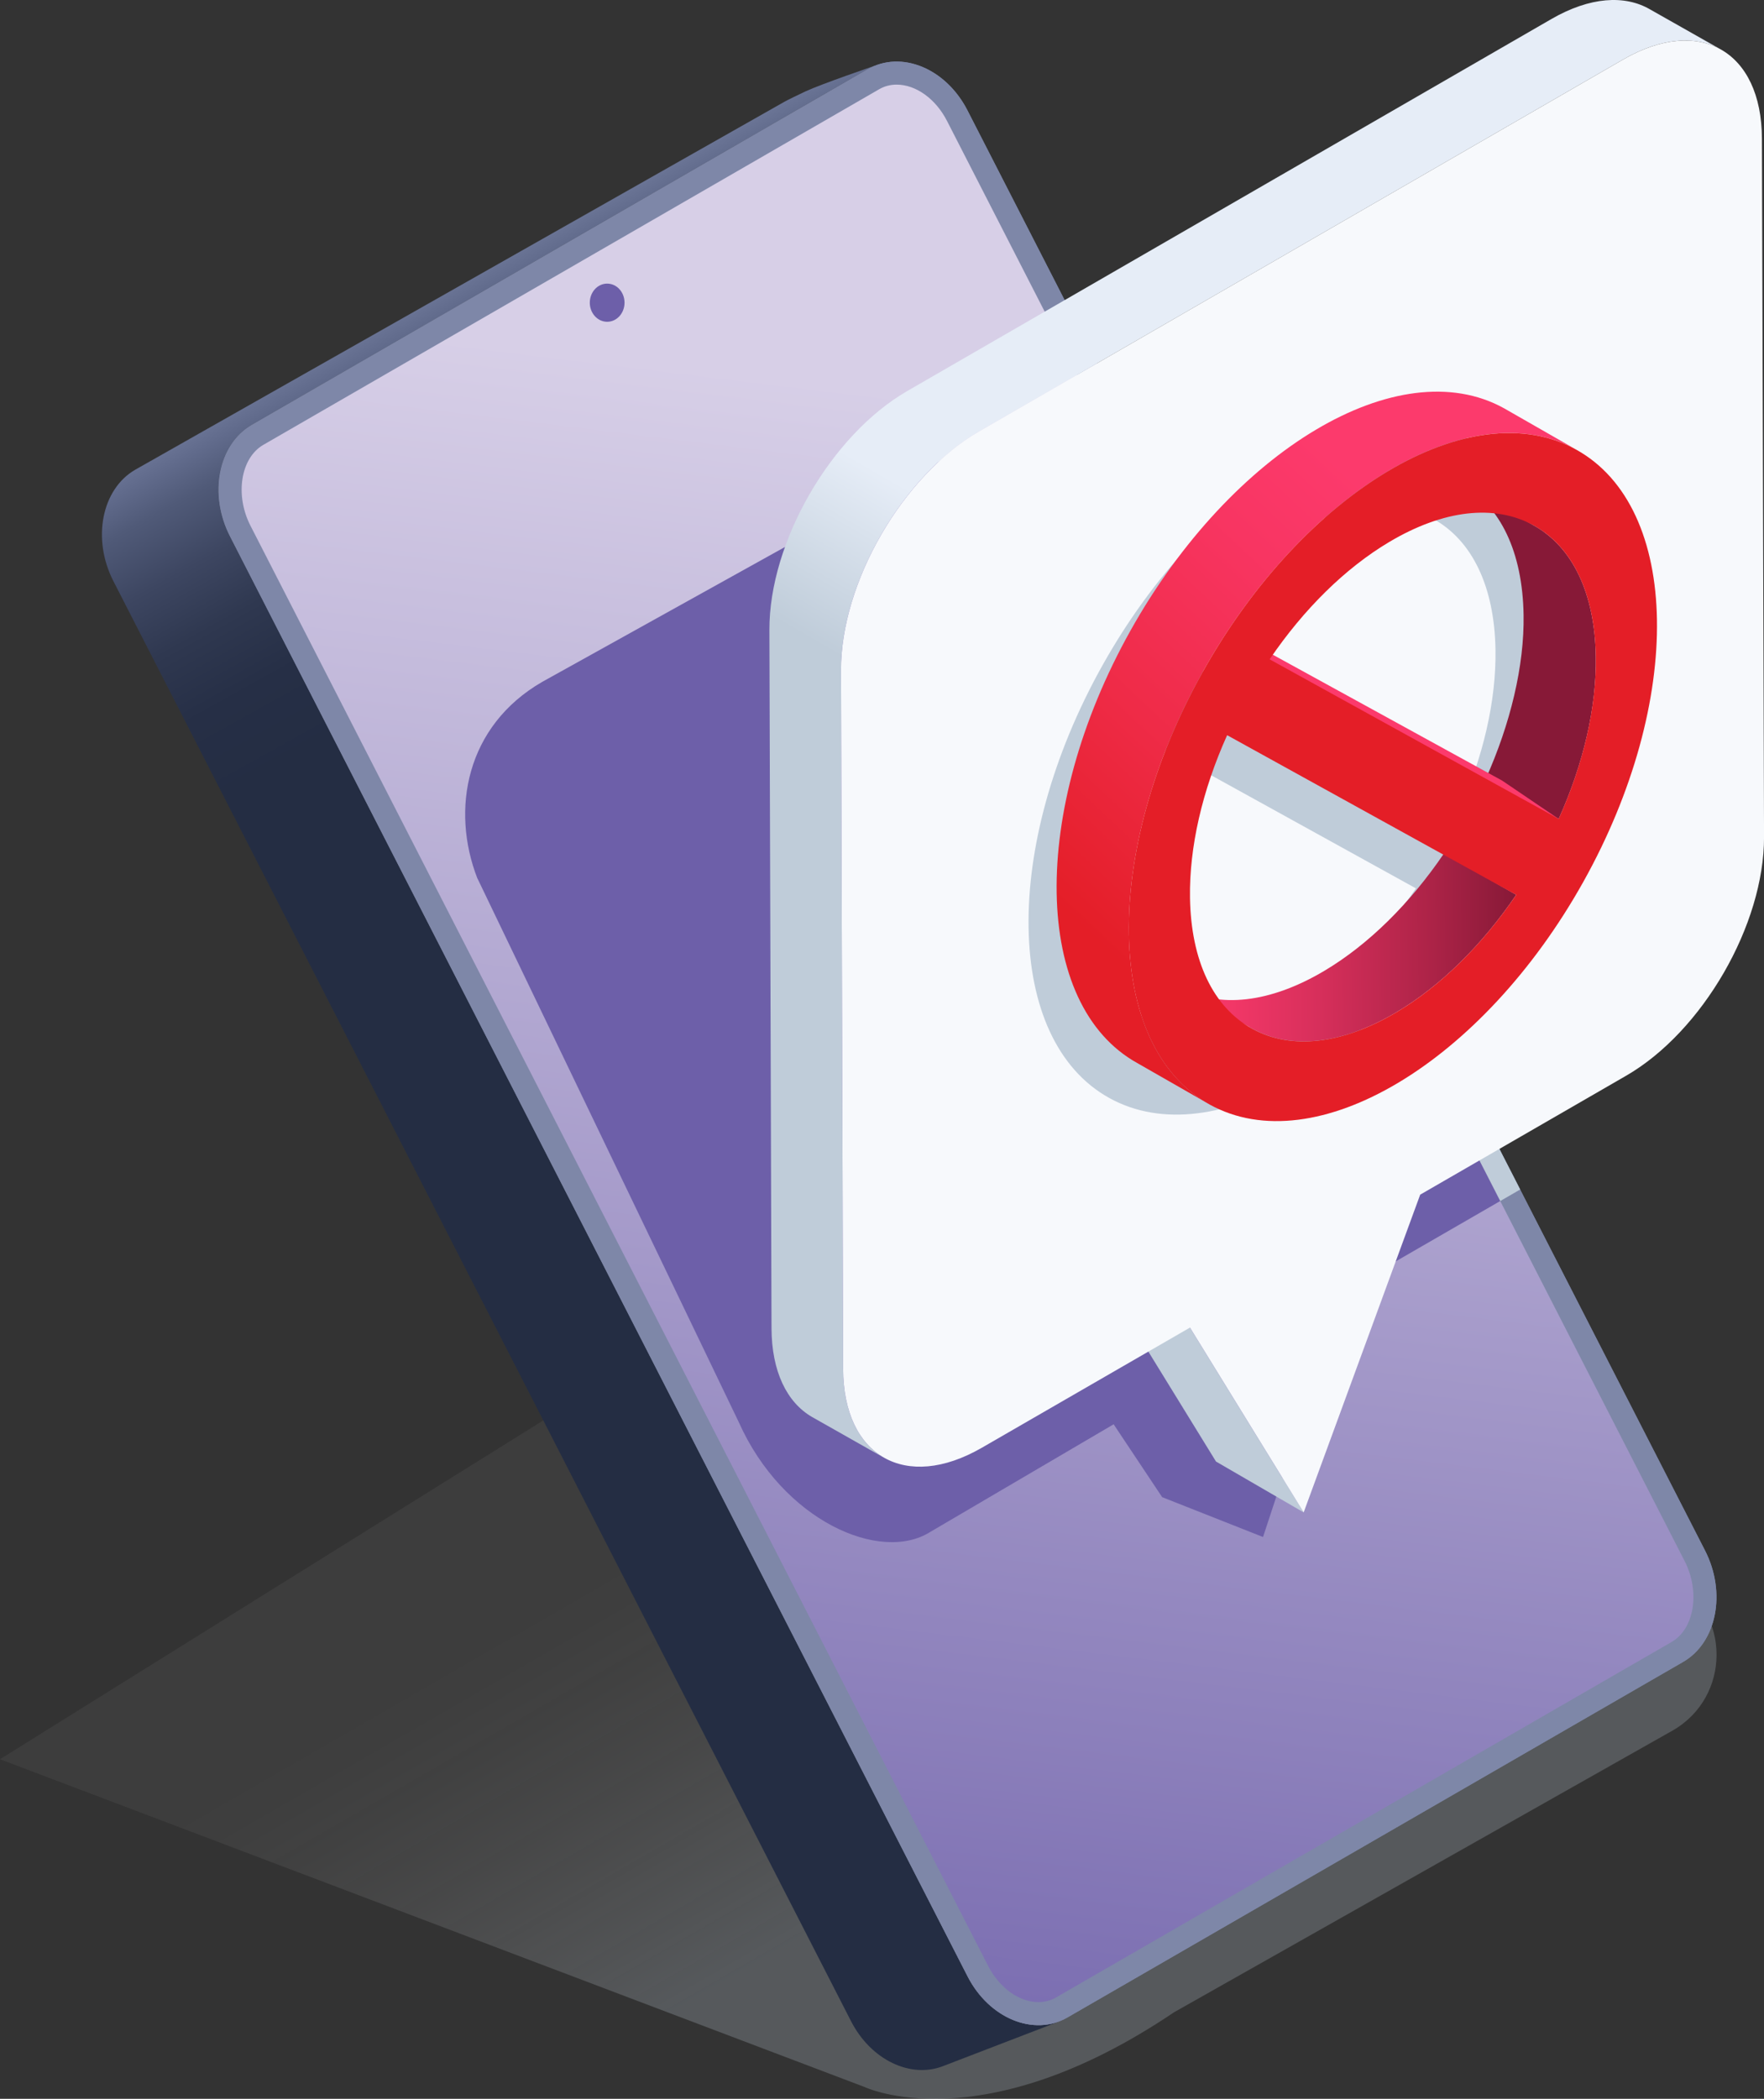
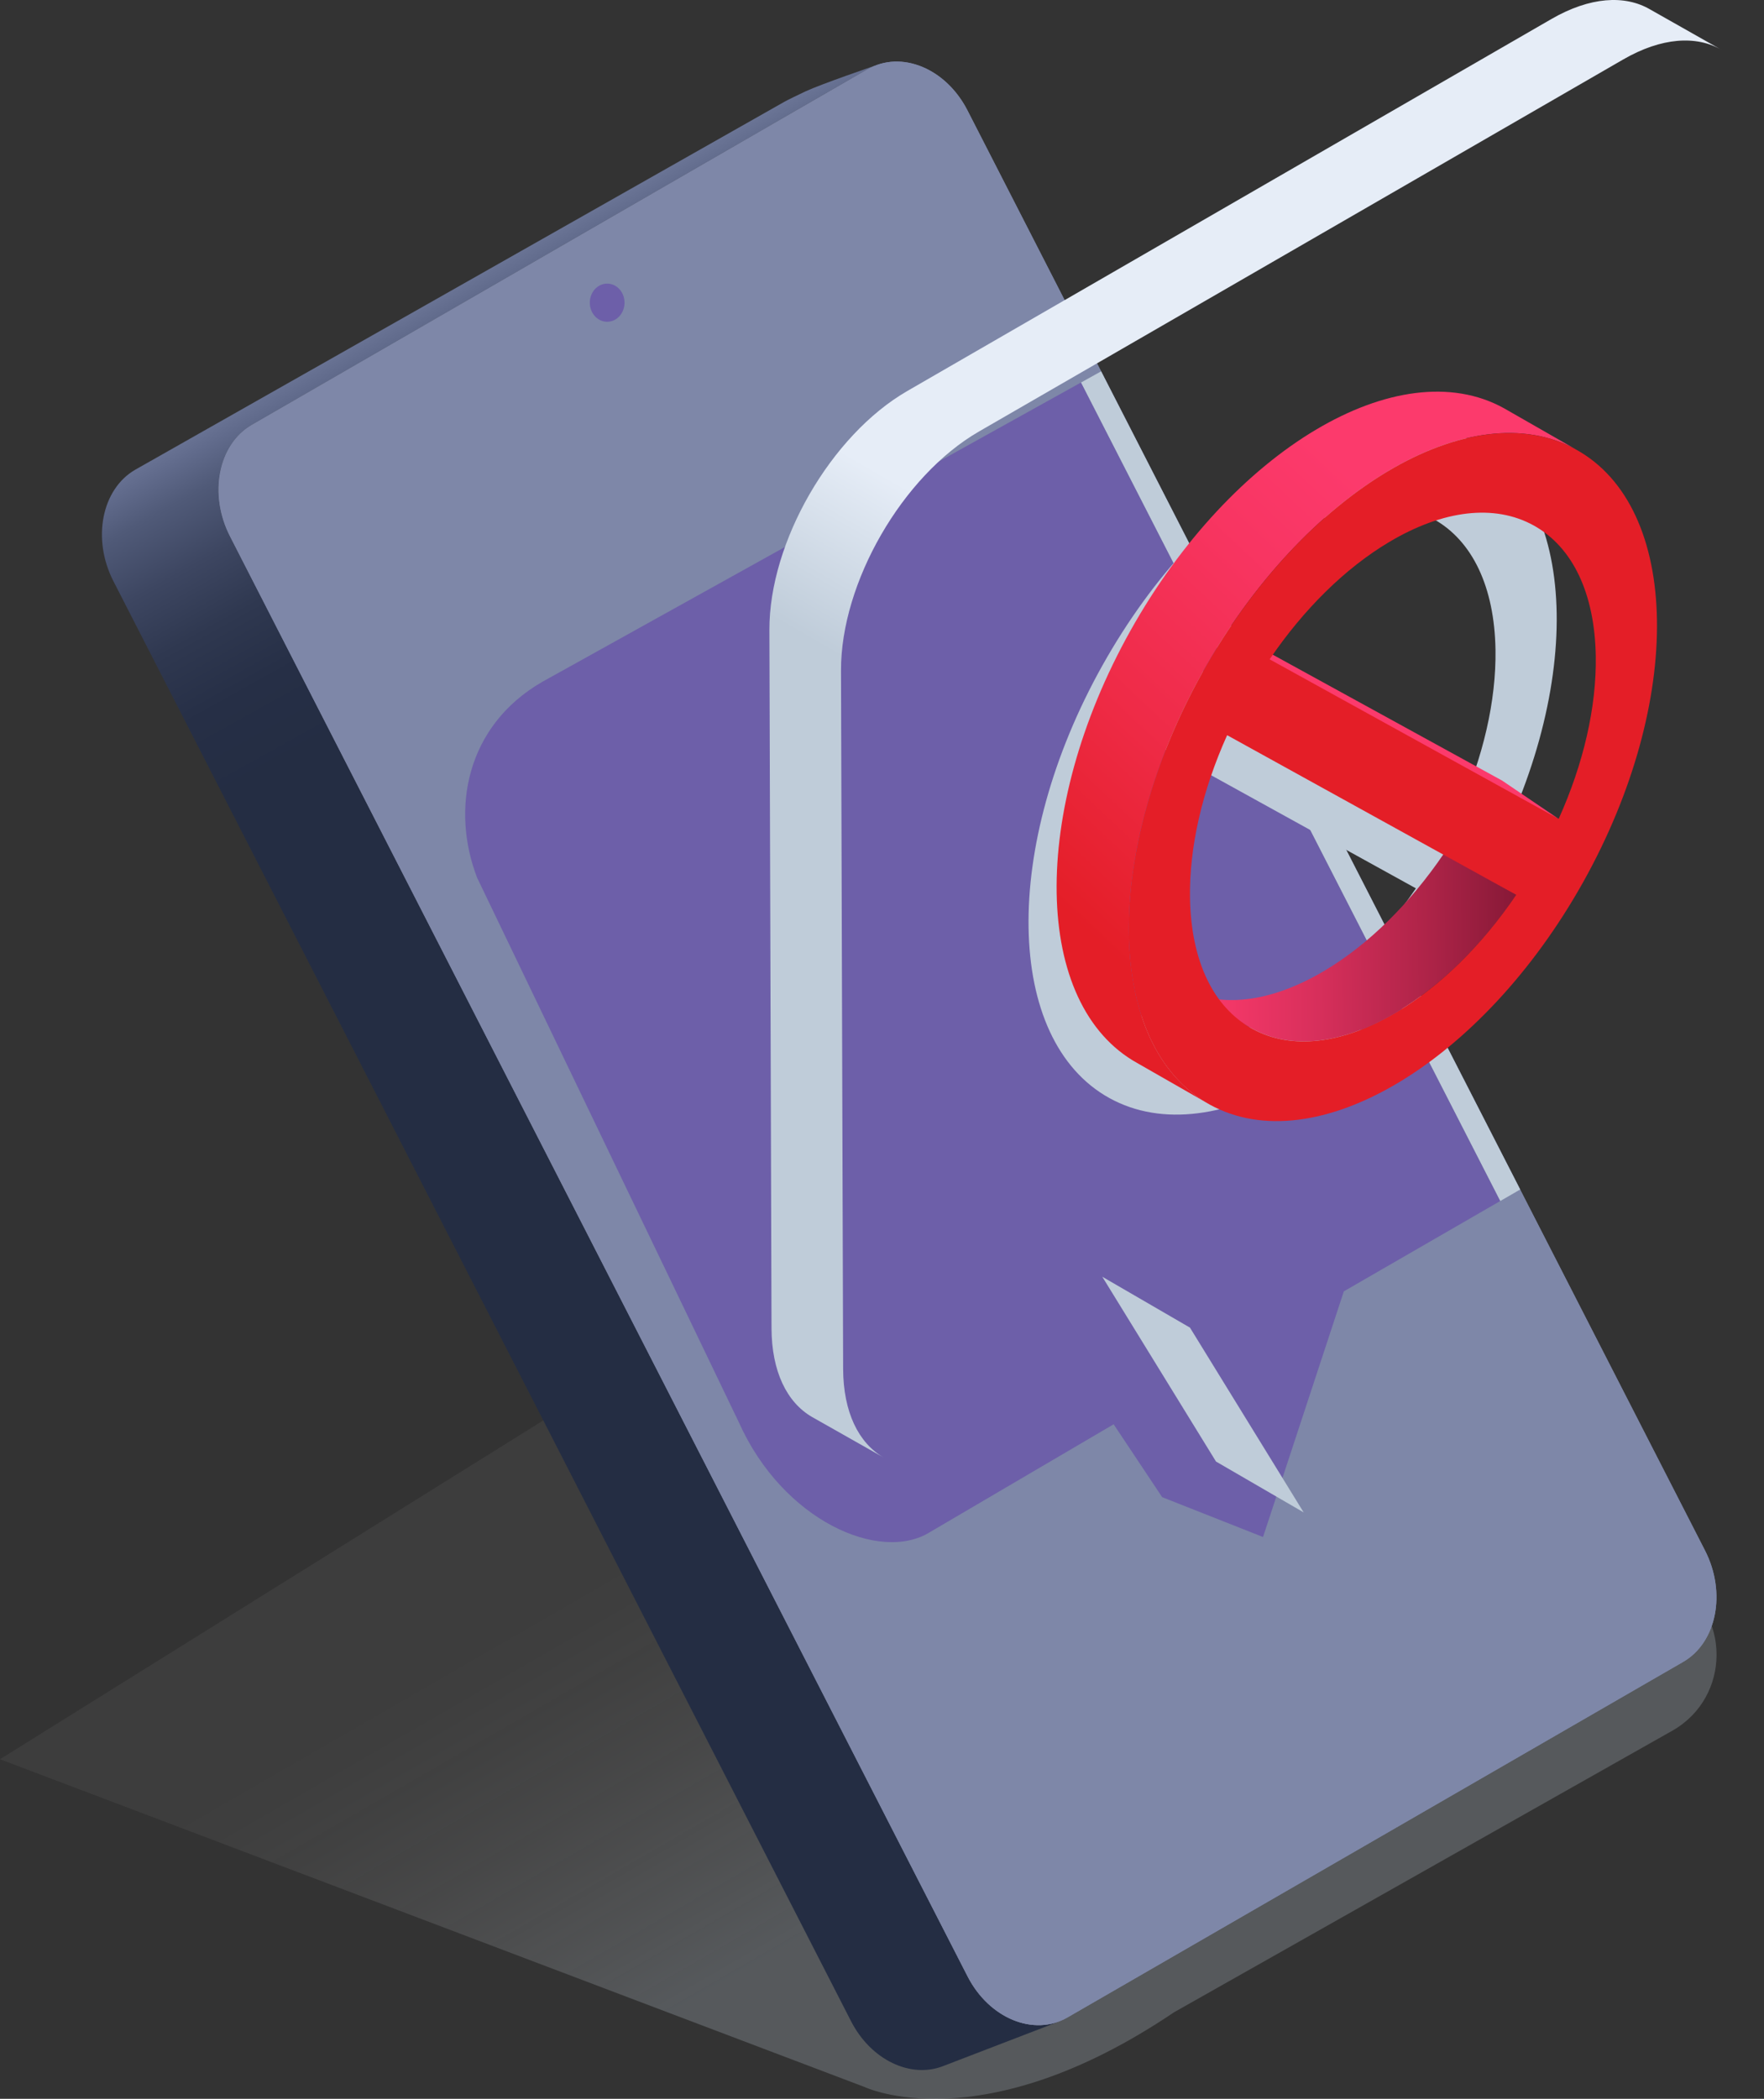
<svg xmlns="http://www.w3.org/2000/svg" viewBox="0 0 483.53 575.16">
  <rect x="0" y="0" width="483.53" height="575.16" fill="#333333" stroke="none" />
  <defs>
    <style>
      .cls-1 {
        fill: url(#linear-gradient-2);
      }

      .cls-2 {
        fill: #e41e27;
      }

      .cls-3, .cls-4 {
        fill: #6d5fa9;
      }

      .cls-5 {
        isolation: isolate;
      }

      .cls-6 {
        fill: url(#linear-gradient);
        opacity: .25;
      }

      .cls-7 {
        fill: #871937;
      }

      .cls-8 {
        fill: #7e87a8;
      }

      .cls-9, .cls-10 {
        fill: #bfccd9;
      }

      .cls-10, .cls-4 {
        mix-blend-mode: multiply;
      }

      .cls-11 {
        fill: url(#_Áåçûìÿííûé_ãðàäèåíò_2);
      }

      .cls-12 {
        fill: #f7f9fc;
      }

      .cls-13 {
        fill: url(#linear-gradient-3);
      }

      .cls-14 {
        fill: #fc3a6c;
      }

      .cls-15 {
        fill: url(#_Áåçûìÿííûé_ãðàäèåíò_12);
      }

      .cls-16 {
        fill: url(#linear-gradient-4);
      }
    </style>
    <linearGradient id="linear-gradient" x1="11336.81" y1="507.92" x2="11409.06" y2="382.78" gradientTransform="translate(11597.12) rotate(-180) scale(1 -1)" gradientUnits="userSpaceOnUse">
      <stop offset="0" stop-color="#bfccd9" />
      <stop offset=".14" stop-color="#d0dae3" stop-opacity=".78" />
      <stop offset=".3" stop-color="#e1e7ed" stop-opacity=".57" />
      <stop offset=".45" stop-color="#eef1f5" stop-opacity=".41" />
      <stop offset=".6" stop-color="#f7f9fa" stop-opacity=".29" />
      <stop offset=".73" stop-color="#fdfdfd" stop-opacity=".22" />
      <stop offset=".84" stop-color="#fff" stop-opacity=".2" />
    </linearGradient>
    <linearGradient id="linear-gradient-2" x1="11429.98" y1="160.97" x2="11490.1" y2="52.83" gradientTransform="translate(11597.12) rotate(-180) scale(1 -1)" gradientUnits="userSpaceOnUse">
      <stop offset="0" stop-color="#242d43" />
      <stop offset=".19" stop-color="#262f46" />
      <stop offset=".35" stop-color="#2f3850" />
      <stop offset=".49" stop-color="#3d4661" />
      <stop offset=".63" stop-color="#505a78" />
      <stop offset=".71" stop-color="#616b8c" />
      <stop offset=".75" stop-color="#6a7495" />
      <stop offset=".85" stop-color="#7e87a8" />
    </linearGradient>
    <linearGradient id="linear-gradient-3" x1="11381.78" y1="693.12" x2="11307.68" y2="88.2" gradientTransform="translate(11597.12) rotate(-180) scale(1 -1)" gradientUnits="userSpaceOnUse">
      <stop offset=".13" stop-color="#6d5fa9" />
      <stop offset=".96" stop-color="#d7cfe7" />
    </linearGradient>
    <linearGradient id="_Áåçûìÿííûé_ãðàäèåíò_12" data-name="Áåçûìÿííûé ãðàäèåíò 12" x1="179.96" y1="363.69" x2="404.51" y2="-25.24" gradientUnits="userSpaceOnUse">
      <stop offset=".41" stop-color="#bfccd9" />
      <stop offset=".52" stop-color="#e6edf7" />
    </linearGradient>
    <linearGradient id="_Áåçûìÿííûé_ãðàäèåíò_2" data-name="Áåçûìÿííûé ãðàäèåíò 2" x1="370.4" y1="196.88" x2="462.91" y2="196.88" gradientTransform="translate(-49.74 68.54) rotate(-.78)" gradientUnits="userSpaceOnUse">
      <stop offset="0" stop-color="#fc3a6c" />
      <stop offset=".15" stop-color="#f23767" />
      <stop offset=".41" stop-color="#d72f5b" />
      <stop offset=".75" stop-color="#ac2347" />
      <stop offset="1" stop-color="#871937" />
    </linearGradient>
    <linearGradient id="linear-gradient-4" x1="346.59" y1="192.96" x2="444.36" y2="91.44" gradientTransform="translate(-49.74 68.54) rotate(-.78)" gradientUnits="userSpaceOnUse">
      <stop offset="0" stop-color="#e41e27" />
      <stop offset=".38" stop-color="#ef2b47" />
      <stop offset=".77" stop-color="#f83562" />
      <stop offset="1" stop-color="#fc3a6c" />
    </linearGradient>
  </defs>
  <g class="cls-5">
    <g id="Layer_2" data-name="Layer 2">
      <g id="Layer_1-2" data-name="Layer 1">
        <g id="smart">
          <path class="cls-6" d="m458.52,474.21l-136.72,77.24c-53.01,35.78-84.89,20.44-84.89,20.44L0,482.1l247.48-154.29,211.07,104.91c15.98,9.22,15.96,32.29-.02,41.49Z" />
          <path class="cls-1" d="m37.07,128.72L215.01,27.89c.71-.41,4.02-2.02,5.77-2.84,4.36-2.03,19.18-7.1,19.18-7.1-.74.29-1.46.63-2.17,1.04L69.04,116.43c-9.22,5.32-11.91,18.99-5.99,30.53l202.19,394.64c5.46,10.65,16.34,15.77,25.24,12.3l-31.96,12.29c-8.89,3.47-19.78-1.64-25.24-12.3L31.08,159.25c-5.91-11.54-3.22-25.21,5.99-30.53Z" />
          <path class="cls-8" d="m461.38,455.42l-10.02,5.78-158.74,91.65c-9.22,5.32-21.49.29-27.4-11.25l-15.35-29.95-40.38-78.82L63.04,146.96c-5.91-11.53-3.23-25.2,6-30.53L237.79,19c9.23-5.33,21.49-.29,27.4,11.25l29.81,58.19,45.97,89.74,50.4,98.38,10.11,19.73,24.2,47.25,41.68,81.36c5.91,11.53,3.23,25.21-6,30.53Z" />
          <path class="cls-8" d="m461.38,455.42l-10.02,5.78-158.74,91.65c-9.22,5.32-21.49.29-27.4-11.25l-15.35-29.95-40.38-78.82L63.04,146.96c-5.91-11.53-3.23-25.2,6-30.53L237.79,19c9.23-5.33,21.49-.29,27.4,11.25l29.81,58.19,45.97,89.74,50.4,98.38,10.11,19.73,24.2,47.25,41.68,81.36c5.91,11.53,3.23,25.21-6,30.53Z" />
-           <path class="cls-13" d="m284.66,548.66c1.72,0,3.34-.43,4.81-1.28l168.76-97.43c6.23-3.6,7.85-13.76,3.53-22.19L259.58,33.13c-3.09-6.04-8.51-9.94-13.81-9.94-1.73,0-3.34.43-4.81,1.28L72.19,121.9c-6.23,3.6-7.85,13.76-3.53,22.18l202.19,394.64c3.09,6.04,8.52,9.94,13.82,9.94h0Z" />
          <path class="cls-4" d="m161.67,82.95c0,2.89,2.13,5.23,4.76,5.23s4.76-2.34,4.76-5.23-2.13-5.23-4.76-5.23-4.76,2.34-4.76,5.23Z" />
          <g id="message">
            <g>
              <polygon class="cls-10" points="416.7 325.97 401.49 296.29 391.38 276.56 340.98 178.18 301.83 101.76 296.31 104.83 411.23 329.13 416.7 325.97" />
-               <path class="cls-3" d="m130.87,240.71l71.63,149c12.08,27.07,38.84,38.74,52.51,30.09l50.25-29.49,13.3,19.97,27.65,10.92,22.15-67.32,42.85-24.74-114.92-224.31-147.66,82.03c-20.94,12.09-25.1,35.03-17.78,53.85Z" />
+               <path class="cls-3" d="m130.87,240.71l71.63,149c12.08,27.07,38.84,38.74,52.51,30.09l50.25-29.49,13.3,19.97,27.65,10.92,22.15-67.32,42.85-24.74-114.92-224.31-147.66,82.03c-20.94,12.09-25.1,35.03-17.78,53.85" />
            </g>
            <polygon class="cls-9" points="357.35 414.46 333.32 400.52 302.15 349.88 326.18 363.82 357.35 414.46" />
            <path class="cls-15" d="m452.27,2.56c-6.9-4.01-16.45-3.44-26.99,2.64l-176.58,101.95c-20.94,12.09-37.87,41.4-37.8,65.47l.58,191.33c.03,11.96,4.26,20.37,11.06,24.33l19.63,11.11c-6.81-3.96-11.03-12.37-11.06-24.33l-.58-191.33c-.07-24.07,16.85-53.38,37.8-65.47L444.91,16.31c10.54-6.09,20.09-6.65,26.99-2.64l-19.63-11.11Z" />
-             <path class="cls-12" d="m444.91,16.31c20.95-12.09,37.98-2.39,38.05,21.68l.58,191.33c.07,24.07-16.85,53.38-37.8,65.47l-56.45,32.59-31.94,87.07-31.17-50.64-57.03,32.92c-20.94,12.09-37.98,2.38-38.04-21.68l-.58-191.33c-.07-24.07,16.85-53.38,37.8-65.47L444.91,16.31Z" />
          </g>
          <g id="sign">
            <path class="cls-10" d="m404.53,121.42c28.8,15.9,29.67,68.97,1.94,118.54-13.87,24.78-32.25,44-50.78,55.03-18.52,11.03-37.18,13.88-51.58,5.93-28.8-15.9-29.67-68.97-1.94-118.54,13.87-24.78,32.25-44,50.78-55.03,18.52-11.03,37.18-13.88,51.58-5.93Zm-4.78,101.22c6.83-15.16,10.4-30.67,10.18-44.59-.28-17.2-6.33-29.93-17.03-35.84-10.7-5.91-24.78-4.29-39.63,4.56-12.02,7.16-23.38,18.36-32.74,32.13l79.23,43.73h0Zm-44.38,52.93c12.02-7.16,23.38-18.36,32.74-32.13l-79.23-43.75c-6.83,15.17-10.4,30.67-10.18,44.59.28,17.2,6.33,29.93,17.03,35.84,10.7,5.91,24.78,4.29,39.63-4.55h0Z" />
            <path class="cls-11" d="m395.81,233.88c-9.36,13.77-20.72,24.97-32.74,32.13-14.85,8.85-28.93,10.46-39.63,4.55l19.8,11.33c10.7,5.91,24.78,4.29,39.63-4.55,12.02-7.16,23.38-18.36,32.74-32.13l-19.8-11.33Z" />
-             <path class="cls-7" d="m427.25,224.42l-20.06-10.84c6.83-15.16,10.67-31.15,10.44-45.07-.28-17.2-6.33-29.93-17.03-35.84l19.8,11.33c10.7,5.91,16.75,18.63,17.03,35.84.23,13.92-3.35,29.43-10.18,44.59Z" />
            <polygon class="cls-14" points="347.89 178.87 343.55 182.17 410.75 216.2 427.25 224.42 411.76 213.92 347.89 178.87" />
            <path class="cls-16" d="m331.61,302.69l-19.8-11.33c-28.8-15.9-29.67-68.97-1.94-118.54,13.87-24.78,32.25-44,50.78-55.03,18.52-11.03,37.18-13.88,51.58-5.93l19.8,11.33c-14.4-7.95-33.06-5.1-51.58,5.93-18.52,11.03-36.91,30.25-50.78,55.03-27.73,49.57-26.86,102.64,1.94,118.54Z" />
            <path class="cls-2" d="m432.02,123.2c28.8,15.9,29.67,68.97,1.94,118.54-13.87,24.78-32.25,44-50.78,55.03-18.52,11.03-37.18,13.88-51.58,5.93-28.8-15.9-29.67-68.97-1.94-118.54,13.87-24.78,32.25-44,50.78-55.03,18.52-11.03,37.18-13.88,51.58-5.93Zm-4.78,101.22c6.83-15.16,10.4-30.67,10.18-44.59-.28-17.2-6.33-29.93-17.03-35.84-10.7-5.91-24.78-4.29-39.63,4.56-12.02,7.16-23.38,18.36-32.74,32.13l79.23,43.73h0Zm-44.38,52.93c12.02-7.16,23.38-18.36,32.74-32.13l-79.23-43.75c-6.83,15.17-10.4,30.67-10.18,44.59.28,17.2,6.33,29.93,17.03,35.84,10.7,5.91,24.78,4.29,39.63-4.55h0Z" />
          </g>
        </g>
      </g>
    </g>
  </g>
</svg>